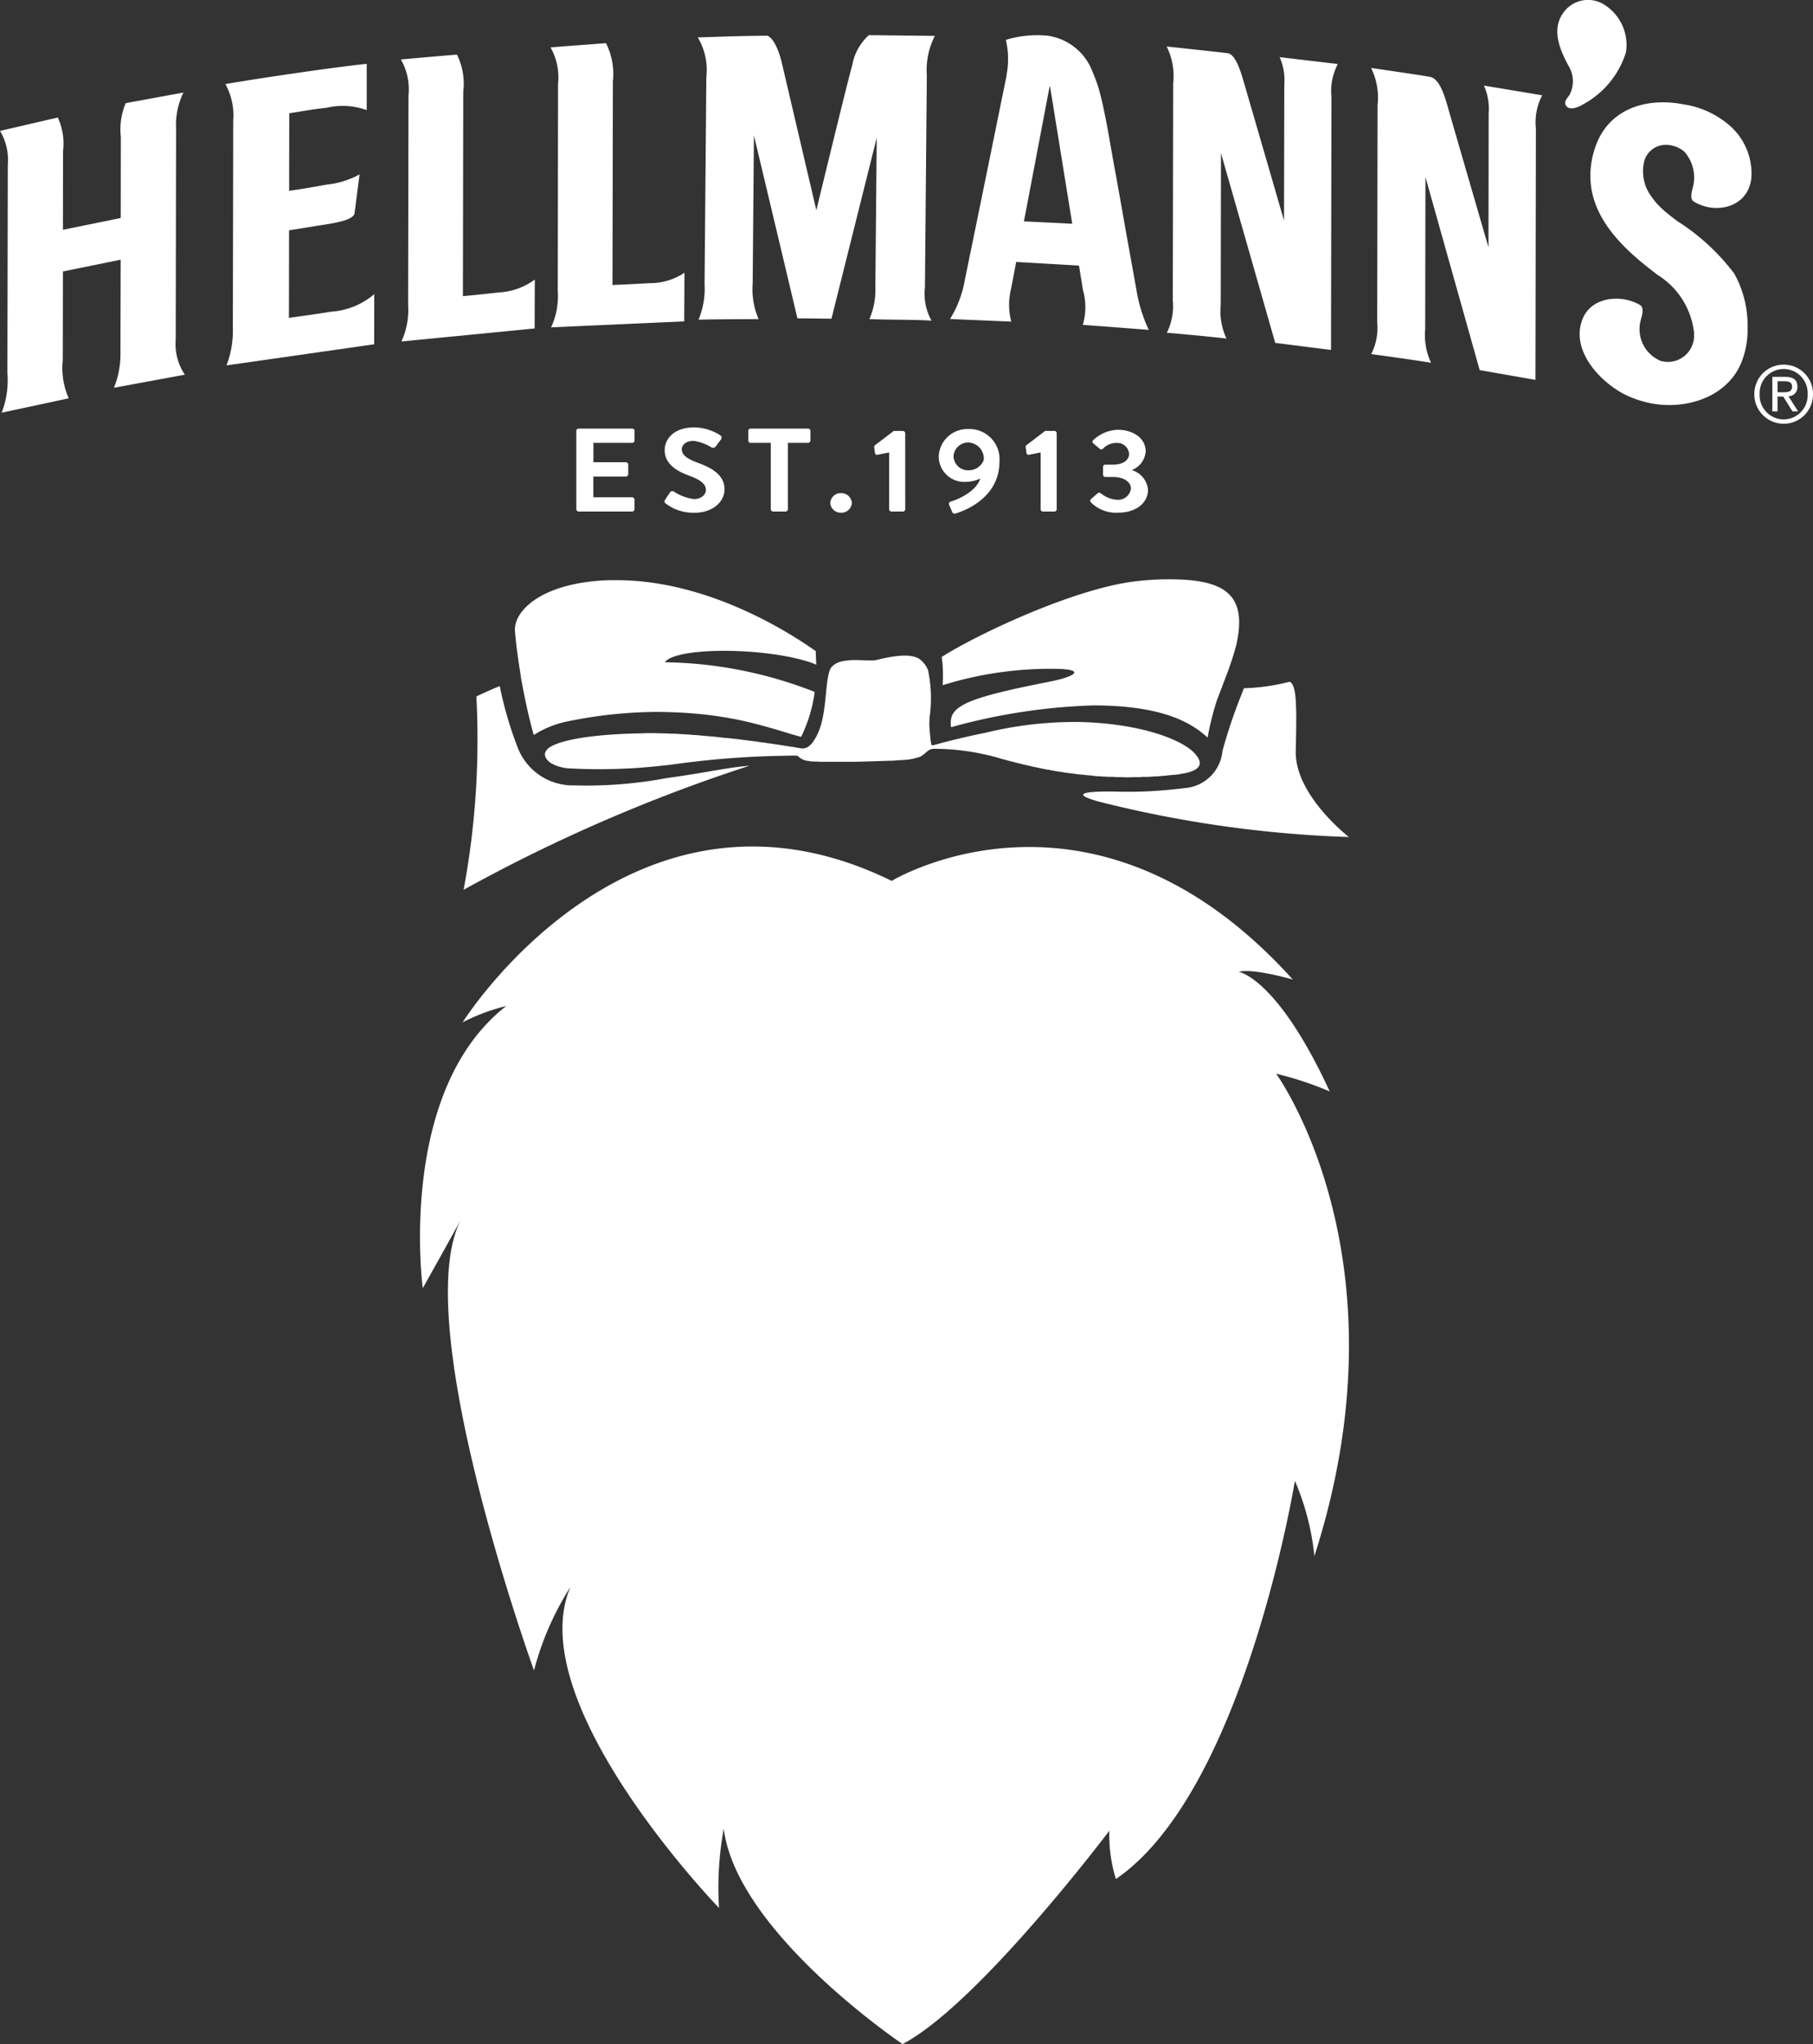
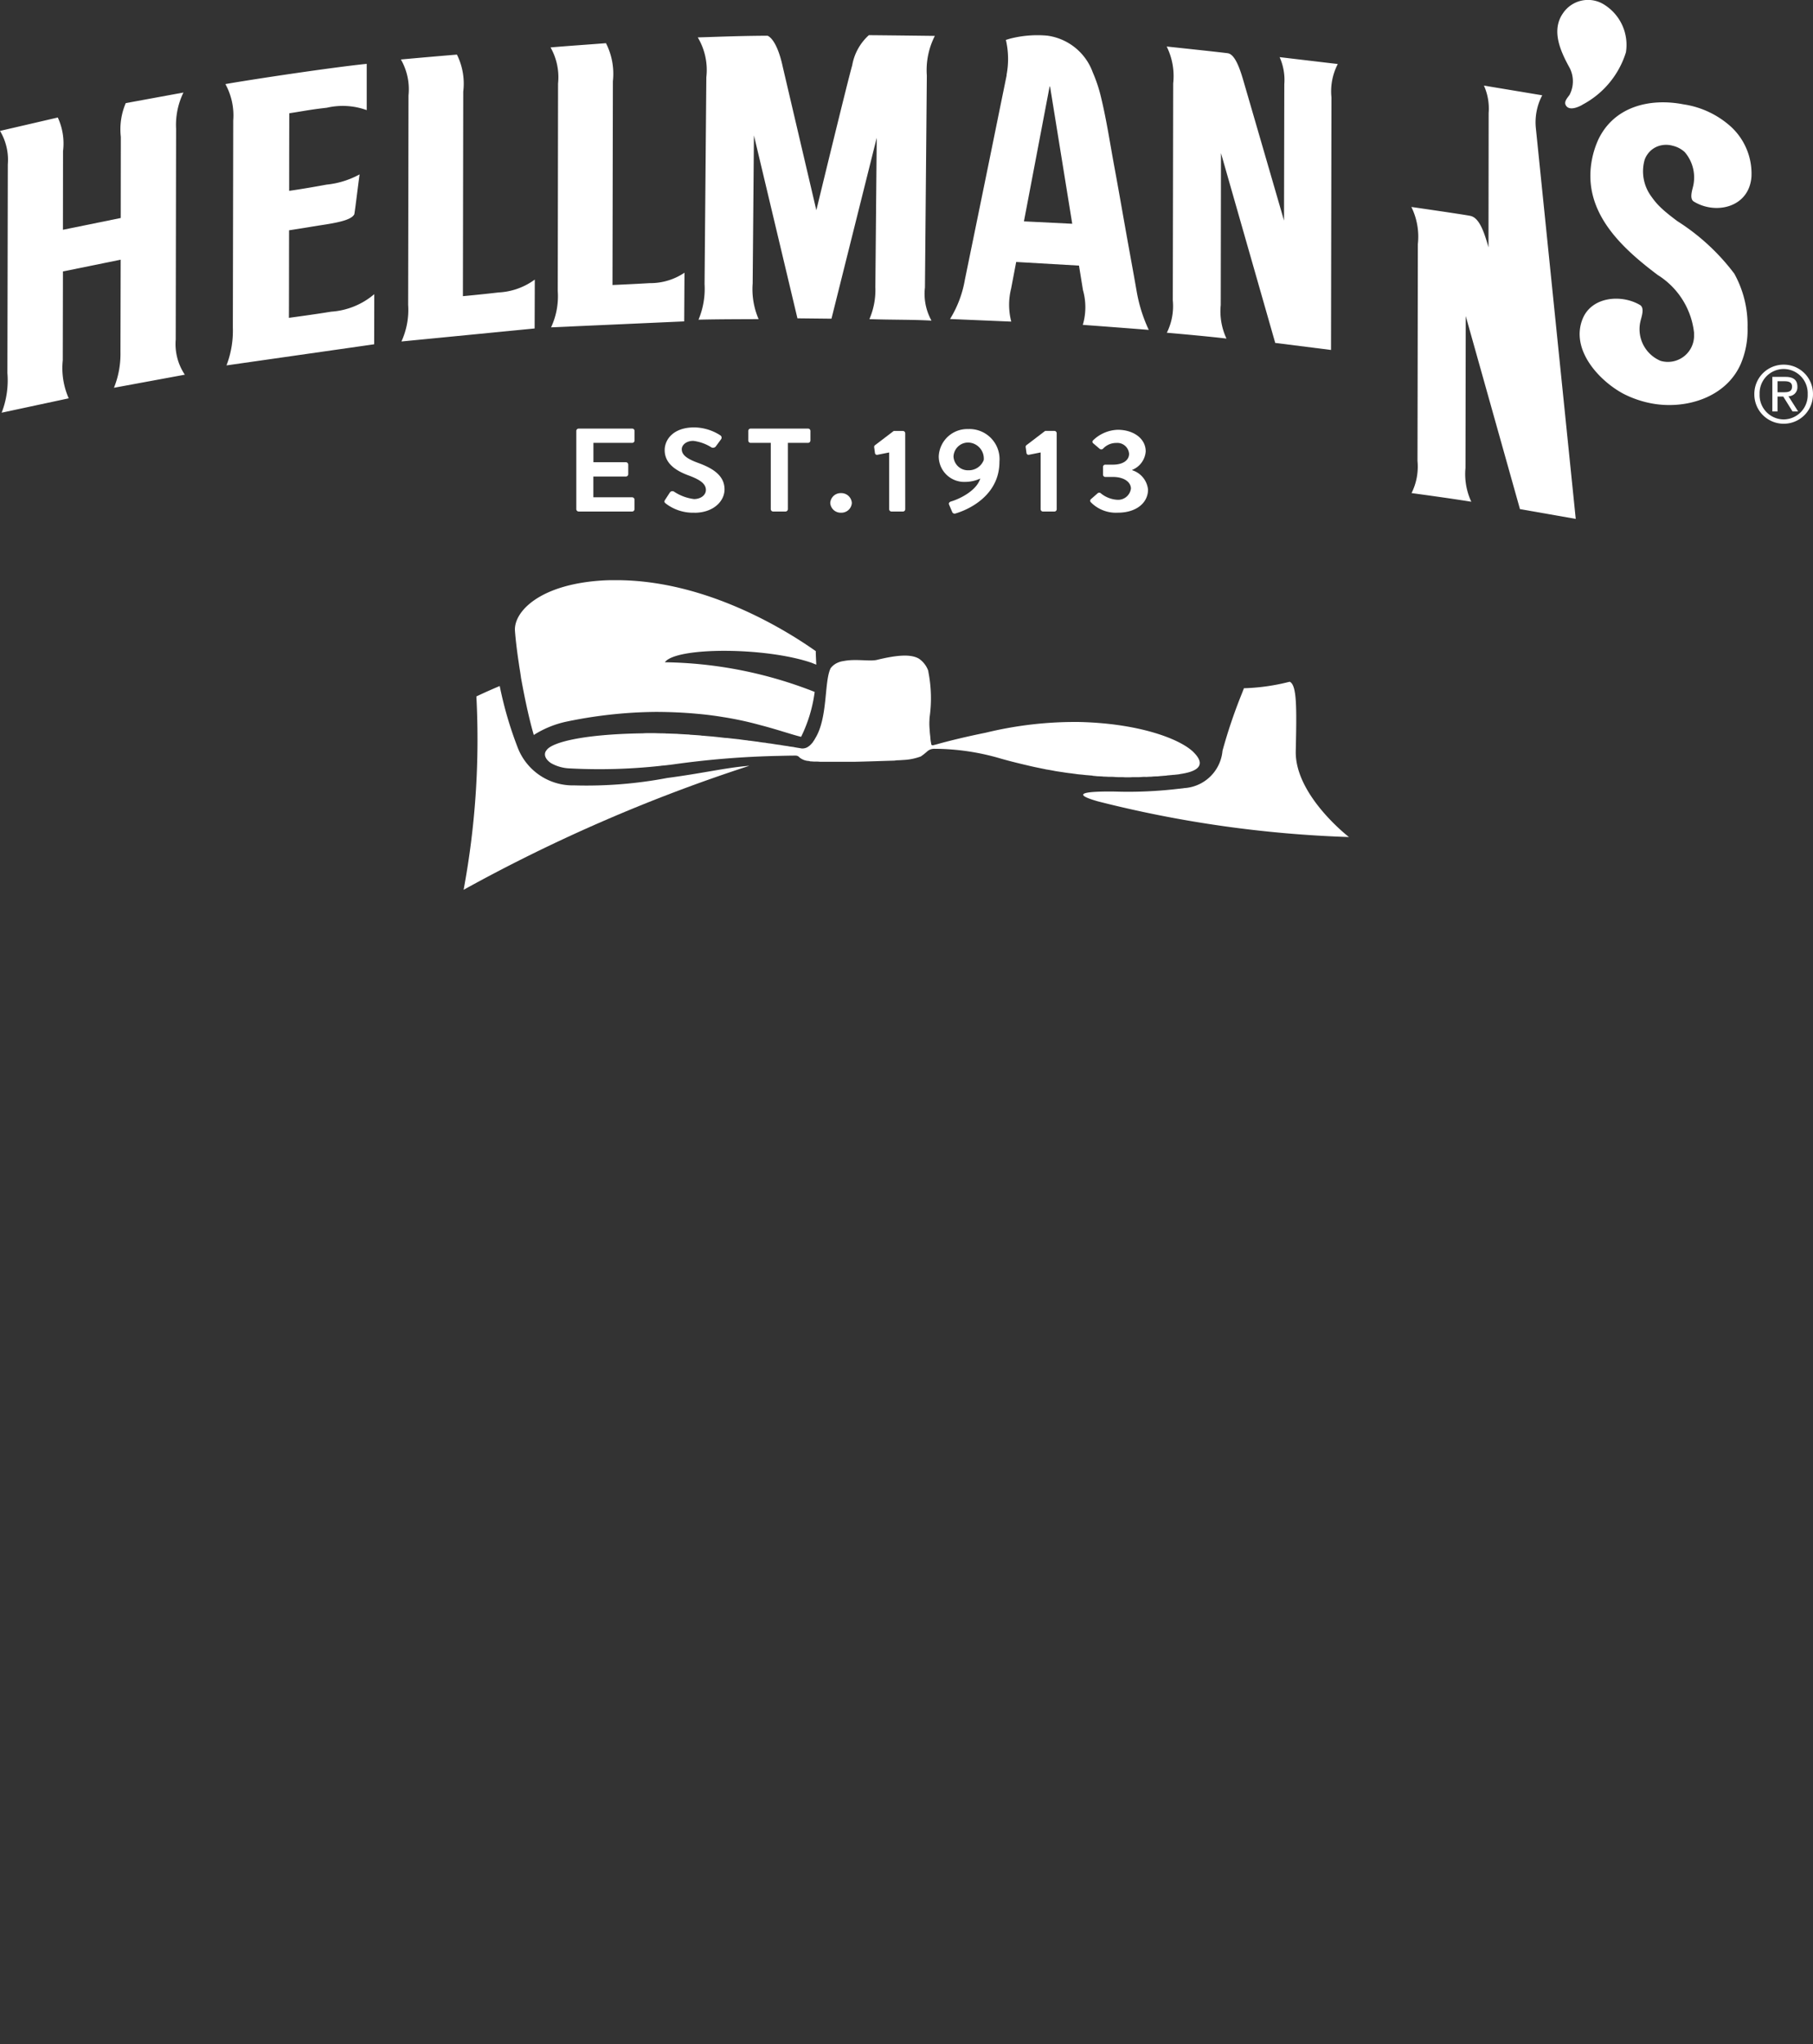
<svg xmlns="http://www.w3.org/2000/svg" id="Group_51" data-name="Group 51" width="121.884" height="137.344" viewBox="0 0 121.884 137.344">
  <rect x="0" y="0" width="121.884" height="137.344" fill="#333333" stroke="none" />
  <defs>
    <clipPath id="clip-path">
      <path id="Path_58" data-name="Path 58" d="M0-32.02H121.884V-169.364H0Z" transform="translate(0 169.364)" fill="none" />
    </clipPath>
  </defs>
  <g id="Group_50" data-name="Group 50" clip-path="url(#clip-path)">
    <g id="Group_25" data-name="Group 25" transform="translate(26.952 3.668)">
      <path id="Path_33" data-name="Path 33" d="M-.972-3.784l.023-13.741a4.379,4.379,0,0,0-.425-2.491c-1.831.15-3.766.328-3.766.328a4.032,4.032,0,0,1,.51,2.417L-4.655-3.2a5.074,5.074,0,0,1-.45,2.46L3.85-1.615,3.861-4.9a4.479,4.479,0,0,1-2.436.865c-1.187.141-2.4.25-2.4.25" transform="translate(5.14 20.017)" fill="#fff" />
    </g>
    <g id="Group_26" data-name="Group 26" transform="translate(37.011 2.901)">
      <path id="Path_34" data-name="Path 34" d="M-.971-3.789l.027-13.692a4.547,4.547,0,0,0-.465-2.562c-1.111.088-2.519.182-3.726.285a4.064,4.064,0,0,1,.505,2.426L-4.65-3.393A4.937,4.937,0,0,1-5.1-.949l8.95-.4.019-3.271a4.107,4.107,0,0,1-2.339.7c-1.189.072-2.5.126-2.5.126" transform="translate(5.136 20.043)" fill="#fff" />
    </g>
    <g id="Group_27" data-name="Group 27" transform="translate(46.906 2.363)">
      <path id="Path_35" data-name="Path 35" d="M-3.717-.012S-6.886-.052-8.153-.061a3.547,3.547,0,0,0-1.12,2.027c-.286.972-2.411,9.735-2.411,9.735l-2.257-9.629c-.2-.943-.545-1.853-1.015-2.095-2.082.009-3.595.084-4.7.112a4.267,4.267,0,0,1,.577,2.676l-.12,13.9a5.373,5.373,0,0,1-.407,2.391c1.252-.032,2.855-.032,4.041-.038a5.06,5.06,0,0,1-.4-2.4l.085-9.945,2.925,12.292,2.288.025L-7.625,6.834l-.092,10.034a4.93,4.93,0,0,1-.4,2.151c1.555.054,2.806.023,4.174.1a3.7,3.7,0,0,1-.44-2.228l.127-14.238A5.054,5.054,0,0,1-3.717-.012" transform="translate(19.659 0.061)" fill="#fff" />
    </g>
    <g id="Group_28" data-name="Group 28" transform="translate(78.434 3.126)">
      <path id="Path_36" data-name="Path 36" d="M-1.843-.591l-.019,9.156S-4.381-.11-4.609-.886s-.556-1.723-1.036-1.791S-9.75-3.128-9.75-3.128A4.477,4.477,0,0,1-9.314-.647L-9.34,13.926a4.016,4.016,0,0,1-.4,2.177c1.085.093,2.907.261,4.009.392a4.321,4.321,0,0,1-.385-2.254L-6.1,4.033l3.647,12.754,3.75.473L1.326.284a3.977,3.977,0,0,1,.427-2.236l-3.911-.463A3.751,3.751,0,0,1-1.843-.591" transform="translate(9.75 3.128)" fill="#fff" />
    </g>
    <g id="Group_29" data-name="Group 29" transform="translate(92.175 4.566)">
-       <path id="Path_37" data-name="Path 37" d="M-1.843-.707l-.011,9.025S-4.336-.215-4.562-1.021c-.315-1.13-.644-1.994-1.218-2.115-.436-.092-3.967-.6-3.967-.6a4.523,4.523,0,0,1,.436,2.5l-.024,14.564a3.973,3.973,0,0,1-.4,2.161c1.087.147,2.907.4,4.018.583a4.387,4.387,0,0,1-.392-2.267l.017-10.212,3.646,12.973,3.75.657L1.332.324A3.884,3.884,0,0,1,1.759-1.9l-3.92-.652A3.769,3.769,0,0,1-1.843-.707" transform="translate(9.747 3.737)" fill="#fff" />
+       <path id="Path_37" data-name="Path 37" d="M-1.843-.707l-.011,9.025c-.315-1.13-.644-1.994-1.218-2.115-.436-.092-3.967-.6-3.967-.6a4.523,4.523,0,0,1,.436,2.5l-.024,14.564a3.973,3.973,0,0,1-.4,2.161c1.087.147,2.907.4,4.018.583a4.387,4.387,0,0,1-.392-2.267l.017-10.212,3.646,12.973,3.75.657L1.332.324A3.884,3.884,0,0,1,1.759-1.9l-3.92-.652A3.769,3.769,0,0,1-1.843-.707" transform="translate(9.747 3.737)" fill="#fff" />
    </g>
    <g id="Group_30" data-name="Group 30" transform="translate(15.159 4.29)">
      <path id="Path_38" data-name="Path 38" d="M-.994-3.978c.006-.687.006-3.661.011-5.881C.1-10.026.305-10.064.954-10.17c1.314-.194,2.251-.371,2.45-.77.091-.574.206-1.6.354-2.676a5.834,5.834,0,0,1-2.223.688c-.791.146-1.718.306-2.512.418,0-2.25.007-4.688.007-5.212,1.1-.169,1.4-.245,2.524-.372a4.728,4.728,0,0,1,2.683.161c0-1.249,0-2.191,0-3.11-2.368.239-7.9,1.074-9.5,1.361a4.377,4.377,0,0,1,.525,2.447l-.025,13.9A6.54,6.54,0,0,1-5.19-.781L4.738-2.2l.006-3.368a4.971,4.971,0,0,1-2.9,1.177c-1.093.182-2.84.414-2.84.414" transform="translate(5.258 21.043)" fill="#fff" />
    </g>
    <g id="Group_31" data-name="Group 31" transform="translate(0 6.221)">
      <path id="Path_39" data-name="Path 39" d="M-2.76-.566A4.969,4.969,0,0,1-2.265-3l-3.88.712a4.488,4.488,0,0,0-.33,2.269l-.006,5.45-3.886.791.006-5.278a4.142,4.142,0,0,0-.352-2.265l-3.884.9a3.787,3.787,0,0,1,.524,2.25L-14.1,15.85a5.979,5.979,0,0,1-.388,2.663l4.51-.966a5.032,5.032,0,0,1-.4-2.559l.011-5.966,3.881-.79L-6.5,14.451a6.052,6.052,0,0,1-.437,2.387l4.765-.879a3.693,3.693,0,0,1-.613-2.367Z" transform="translate(14.598 2.996)" fill="#fff" />
    </g>
    <g id="Group_32" data-name="Group 32" transform="translate(106.197 6.877)">
      <path id="Path_40" data-name="Path 40" d="M-1.064-.813a1.381,1.381,0,0,0-.2.389A2.838,2.838,0,0,0-.8,2.038a4.9,4.9,0,0,0,.448.555,6.778,6.778,0,0,0,.53.492c.25.21.507.406.767.6A14.521,14.521,0,0,1,4.767,7.209a7.138,7.138,0,0,1,.892,3.629,5.831,5.831,0,0,1-.46,2.446c-1.01,2.288-3.764,3.079-6.03,2.637a6.972,6.972,0,0,1-1.851-.638c-1.628-.866-3.584-2.962-2.747-5.035.611-1.51,2.624-1.662,3.857-.932.322.192.108.774.043,1.046A2.306,2.306,0,0,0-.185,13.07a1.759,1.759,0,0,0,2.247-1.619c0-.094,0-.184,0-.274A5.255,5.255,0,0,0-.38,7.3C-2.847,5.444-5.452,3.044-4.809-.419a5.981,5.981,0,0,1,.385-1.267l.034-.08C-3.322-4.047-.876-4.6,1.356-4.165A6.084,6.084,0,0,1,4.561-2.647,4.285,4.285,0,0,1,5.921.7C5.768,2.758,3.53,3.273,2.045,2.365c-.309-.191-.1-.774-.04-1.049A2.611,2.611,0,0,0,1.433-.961a1.813,1.813,0,0,0-.805-.423,1.628,1.628,0,0,0-.765-.03,1.482,1.482,0,0,0-.927.6" transform="translate(5.628 4.3)" fill="#fff" />
    </g>
    <g id="Group_33" data-name="Group 33" transform="translate(104.696 0)">
      <path id="Path_41" data-name="Path 41" d="M-.392-1.641A5.983,5.983,0,0,0,2.539-5.163,3.184,3.184,0,0,0,1.13-8.335a2.029,2.029,0,0,0-2.824.548c-.79,1.134-.19,2.494.4,3.578a1.969,1.969,0,0,1,.045,1.9c-.152.221-.431.486-.216.759.246.315.822.06,1.076-.088" transform="translate(2.072 8.68)" fill="#fff" />
    </g>
    <g id="Group_34" data-name="Group 34" transform="translate(63.871 2.364)">
      <path id="Path_42" data-name="Path 42" d="M-3.115-4.617a10.181,10.181,0,0,1-.819-2.614c-.181-1.036-.371-2.074-.559-3.112-.31-1.71-.6-3.412-.915-5.117-.3-1.6-.534-3.207-.917-4.785a9.676,9.676,0,0,0-.554-1.671,3.793,3.793,0,0,0-3.073-2.477,7.381,7.381,0,0,0-2.508.208l-.263.08a5.641,5.641,0,0,1,.049,2.331.449.449,0,0,0,0,.058l-.459,2.244c-.752,3.721-2.344,11.467-2.344,11.467a7.39,7.39,0,0,1-1,2.653s2.867.122,4.116.174A4.473,4.473,0,0,1-12.37-7.4l.34-1.785,4.222.244.268,1.65a4.191,4.191,0,0,1-.012,2.333c.963.068,3.468.258,4.438.337m-8.395-7.292,1.726-9.063.031.011,1.49,9.213Z" transform="translate(16.475 24.423)" fill="#fff" />
    </g>
    <g id="Group_35" data-name="Group 35" transform="translate(38.744 28.798)">
      <path id="Path_43" data-name="Path 43" d="M-.913-.187a.161.161,0,0,1-.166.155h-2.6v1.3h2.173a.164.164,0,0,1,.169.152v.658a.16.16,0,0,1-.169.151H-3.683V3.625h2.6a.16.16,0,0,1,.166.152v.65a.159.159,0,0,1-.166.154H-4.661a.161.161,0,0,1-.168-.154V-.843a.16.16,0,0,1,.168-.148h3.582a.158.158,0,0,1,.166.148Z" transform="translate(4.829 0.991)" fill="#fff" />
    </g>
    <g id="Group_36" data-name="Group 36" transform="translate(44.668 28.718)">
      <path id="Path_44" data-name="Path 44" d="M-.472-1.336a3,3,0,0,1-1.938-.62c-.081-.071-.122-.114-.045-.238l.32-.493a.206.206,0,0,1,.294-.058,3.14,3.14,0,0,0,1.333.493c.457,0,.8-.269.8-.613,0-.406-.38-.681-1.117-.957-.83-.3-1.654-.78-1.654-1.719,0-.709.58-1.526,1.983-1.526a3.307,3.307,0,0,1,1.756.532.183.183,0,0,1,.052.264l-.331.451a.246.246,0,0,1-.31.1A2.985,2.985,0,0,0-.554-6.163c-.5,0-.777.3-.777.559,0,.375.328.632,1.042.9.853.309,1.834.77,1.834,1.8,0,.817-.776,1.572-2.017,1.572" transform="translate(2.496 7.067)" fill="#fff" />
    </g>
    <g id="Group_37" data-name="Group 37" transform="translate(50.305 28.798)">
      <path id="Path_45" data-name="Path 45" d="M-.974-.187a.162.162,0,0,1-.167.155H-2.489v4.46a.165.165,0,0,1-.168.154h-.818a.162.162,0,0,1-.164-.154V-.032h-1.35a.16.16,0,0,1-.163-.155V-.843a.157.157,0,0,1,.163-.148h3.848a.159.159,0,0,1,.167.148Z" transform="translate(5.152 0.991)" fill="#fff" />
    </g>
    <g id="Group_38" data-name="Group 38" transform="translate(55.816 33.134)">
      <path id="Path_46" data-name="Path 46" d="M-.169-.306A.7.7,0,0,1-.893-.958a.7.7,0,0,1,.724-.663.707.707,0,0,1,.728.663.7.7,0,0,1-.728.652" transform="translate(0.893 1.621)" fill="#fff" />
    </g>
    <g id="Group_39" data-name="Group 39" transform="translate(58.769 28.955)">
      <path id="Path_47" data-name="Path 47" d="M-.487-1.227a.156.156,0,0,1-.157.154h-.762a.157.157,0,0,1-.161-.154V-5.042l-.779.154a.138.138,0,0,1-.174-.1l-.052-.386a.147.147,0,0,1,.039-.146l1.272-.967h.616a.159.159,0,0,1,.157.155Z" transform="translate(2.575 6.489)" fill="#fff" />
    </g>
    <g id="Group_40" data-name="Group 40" transform="translate(63.11 28.833)">
      <path id="Path_48" data-name="Path 48" d="M-.705-.484A1.078,1.078,0,0,1-1.727.207a.974.974,0,0,1-1.01-.932.98.98,0,0,1,1-.933A1.076,1.076,0,0,1-.705-.484M.35-.364a2.023,2.023,0,0,0-2.1-2.2A1.92,1.92,0,0,0-3.73-.74,1.712,1.712,0,0,0-1.938.986a2.453,2.453,0,0,0,1-.225c-.272.878-1.522,1.413-1.939,1.532-.165.046-.2.138-.155.231l.2.468a.177.177,0,0,0,.244.111C-1.824,2.882.35,1.958.35-.364" transform="translate(3.73 2.56)" fill="#fff" />
    </g>
    <g id="Group_41" data-name="Group 41" transform="translate(68.954 28.957)">
      <path id="Path_49" data-name="Path 49" d="M-.486-1.227a.158.158,0,0,1-.158.151H-1.4a.16.16,0,0,1-.167-.151v-3.82l-.773.153A.14.14,0,0,1-2.517-5l-.052-.385a.148.148,0,0,1,.041-.146l1.266-.964h.617a.157.157,0,0,1,.158.152Z" transform="translate(2.572 6.491)" fill="#fff" />
    </g>
    <g id="Group_42" data-name="Group 42" transform="translate(73.292 28.882)">
      <path id="Path_50" data-name="Path 50" d="M-.435-1.3a2.352,2.352,0,0,1-1.83-.71.142.142,0,0,1,.01-.193l.449-.393a.161.161,0,0,1,.227,0,1.924,1.924,0,0,0,1.084.429.867.867,0,0,0,.935-.752C.441-3.328.015-3.7-.778-3.7h-.49a.157.157,0,0,1-.169-.161v-.5a.153.153,0,0,1,.169-.165h.49c.725,0,1.094-.323,1.094-.727a.792.792,0,0,0-.852-.732,1.206,1.206,0,0,0-.893.379.169.169,0,0,1-.237.011l-.429-.365a.131.131,0,0,1,0-.209,2.487,2.487,0,0,1,1.651-.7c1.021,0,1.877.562,1.877,1.453a1.449,1.449,0,0,1-.907,1.24v.024a1.528,1.528,0,0,1,1.063,1.3c0,.9-.8,1.553-2.024,1.553" transform="translate(2.298 6.865)" fill="#fff" />
    </g>
    <g id="Group_43" data-name="Group 43" transform="translate(117.94 24.502)">
      <path id="Path_51" data-name="Path 51" d="M-.46,0A1.962,1.962,0,0,1,1.508,1.977,1.967,1.967,0,0,1-.46,3.97,1.972,1.972,0,0,1-2.435,1.977,1.967,1.967,0,0,1-.46,0m0,3.68a1.63,1.63,0,0,0,1.611-1.7A1.623,1.623,0,0,0-.46.291,1.625,1.625,0,0,0-2.08,1.977,1.631,1.631,0,0,0-.46,3.68M-1.225.822H-.34c.546,0,.8.217.8.665a.6.6,0,0,1-.6.635l.65,1.022H.132l-.622-1H-.874v1h-.351Zm.351,1.032H-.5c.315,0,.6-.018.6-.384,0-.307-.26-.356-.508-.356H-.874Z" transform="translate(2.435)" fill="#fff" />
    </g>
    <g id="Group_44" data-name="Group 44" transform="translate(72.817 45.808)">
      <path id="Path_52" data-name="Path 52" d="M-3.332-1.086c.066-2.975.075-4.412-.4-4.658l-.127.028a13.884,13.884,0,0,1-2.961.408l-.031.093-.127.321A34.775,34.775,0,0,0-8.257-1.106a2.758,2.758,0,0,1-2.6,2.51l-.041.011c-.11.009-.218.027-.33.034a28.831,28.831,0,0,1-3.4.2c-.336,0-.679-.01-1.024-.018-1.306-.006-3.133.05-.977.663A78.958,78.958,0,0,0,.244,4.69S-3.4,1.885-3.332-1.086" transform="translate(17.626 5.744)" fill="#fff" />
    </g>
    <g id="Group_45" data-name="Group 45" transform="translate(31.164 46.093)">
      <path id="Path_53" data-name="Path 53" d="M-3.2-1.44a29.1,29.1,0,0,1-6.271.5,3.968,3.968,0,0,1-3.807-2.576,25.264,25.264,0,0,1-1.195-4.1c-.94.393-1.569.7-1.569.7A55.194,55.194,0,0,1-16.9,6.075,109.575,109.575,0,0,1,2.3-2.253H2.251c-1.518.124-3.11.505-5.447.813" transform="translate(16.904 7.618)" fill="#fff" />
    </g>
    <g id="Group_46" data-name="Group 46" transform="translate(34.617 38.982)">
      <path id="Path_54" data-name="Path 54" d="M-.079-1.421c.022.145.049.3.067.458C.223.345.519,1.755.848,2.886a6.7,6.7,0,0,1,2.175-.892,30.521,30.521,0,0,1,5.986-.657c1.024,0,1.948.046,2.812.125.624.054,1.214.131,1.753.221a22.377,22.377,0,0,1,2.477.533c1.218.315,2.115.637,2.769.795a9.679,9.679,0,0,0,.912-3.018A28.471,28.471,0,0,0,9.662-2c.721-1.027,6.738-1.032,9.852.032,0,0,.147.057.325.13-.007-.186-.039-.777-.032-.908C17.89-4.1,12.475-7.516,6.4-7.516c-.265,0-.534,0-.791.013C1.251-7.276-.5-5.395-.418-4.121c.037.525.127,1.314.264,2.213.019.154.049.326.075.487" transform="translate(0.42 7.516)" fill="#fff" />
    </g>
    <g id="Group_47" data-name="Group 47" transform="translate(63.304 38.923)">
-       <path id="Path_55" data-name="Path 55" d="M-.015-1.659A24.359,24.359,0,0,1,7.856-2.753c1.759.079.91.539-.629.847C3.122-1.1,1.356-.6.771.136A.986.986,0,0,0,.55.656a1.673,1.673,0,0,0,0,.493v.009c.036-.006.054-.015.087-.017A40.211,40.211,0,0,1,10.073-.3l.234,0h.018c.137,0,.1,0,.262,0,4.356.09,6.16,1.195,7.214,2.16A19.4,19.4,0,0,1,18.45-.718c.077-.192.175-.456.3-.761.054-.148.105-.317.18-.478.054-.151.116-.315.177-.478a18.684,18.684,0,0,0,.621-1.928c.795-3.47-.862-4.413-4.531-4.413a18.971,18.971,0,0,0-2.078.118c-4.18.427-10.907,3.638-13.193,5.1.031.239.054.448.062.554a10.239,10.239,0,0,1,0,1.35" transform="translate(0.079 8.776)" fill="#fff" />
-     </g>
+       </g>
    <g id="Group_48" data-name="Group 48" transform="translate(36.628 44.051)">
      <path id="Path_56" data-name="Path 56" d="M-8.582-1.882c.109.014.207.018.32.032.149.006.307.011.448.028.1,0,.207.006.311.012.141,0,.291,0,.441.011a2.245,2.245,0,0,0,.272.011c.139,0,.281,0,.425.012h.242c.1,0,.209-.011.3-.011s.174,0,.279,0,.171,0,.264-.011c.044,0,.089-.007.127-.007h.135a1.244,1.244,0,0,0,.125,0,.822.822,0,0,1,.122-.006.986.986,0,0,1,.127-.006,1.159,1.159,0,0,0,.125-.011c.069-.006.153-.006.221-.011h.075c.054,0,.1-.011.157-.014.036-.006.062-.006.1-.011a.484.484,0,0,0,.089-.006c.079-.008.153-.011.221-.017h.006a.643.643,0,0,0,.116-.019H-3.5c.073-.008.14-.011.214-.022a.3.3,0,0,0,.1-.011c.091,0,.189-.013.274-.023A1.509,1.509,0,0,0-2.659-2c1.985-.289,1.19-1.154.848-1.494-.937-.888-3.691-1.915-7.689-2h-.484a25.431,25.431,0,0,0-5.766.72c-1.282.26-2.466.543-3.406.812a.164.164,0,0,0-.055.009c-.15.062-.189-.007-.2-.03-.009-.071-.026-.145-.04-.234s-.022-.208-.032-.328c-.019-.143-.032-.281-.037-.418v-.022a1.466,1.466,0,0,1-.014-.165,3.7,3.7,0,0,1,0-.467c0-.07.006-.137.009-.189A9.14,9.14,0,0,0-19.6-8.821a1.04,1.04,0,0,0-.032-.159,1.677,1.677,0,0,0-.606-.765c-.518-.307-1.393-.273-2.837.08-.483.112-1.432-.084-2.22.075a1.449,1.449,0,0,0-.532.174,1.157,1.157,0,0,0-.35.308c-.45.9-.169,3.339-1.052,4.737a.836.836,0,0,1-.112.177.419.419,0,0,1-.079.114c-.037.035-.059.069-.091.1l-.1.092c-.054.039-.089.061-.138.093a.7.7,0,0,1-.361.08h-.009c-.116-.019-.265-.042-.434-.072a.54.54,0,0,1-.1-.022l-.31-.041a1,1,0,0,0-.114-.023c-.1-.016-.209-.027-.328-.048-.073-.012-.165-.031-.24-.038-.1-.014-.176-.023-.258-.037-.116-.017-.232-.039-.361-.057-.062,0-.134-.018-.2-.024A1.014,1.014,0,0,1-30.57-4.1c-.123-.006-.243-.024-.361-.042-.058-.01-.1-.015-.158-.027-.156-.015-.315-.041-.48-.062-.025,0-.052-.006-.082-.006s-.083-.012-.136-.023c-.194-.018-.4-.047-.6-.077a.872.872,0,0,1-.133-.014c-.212-.018-.421-.047-.639-.069-.043,0-.083-.006-.127-.006-.223-.024-.444-.053-.675-.074a.733.733,0,0,1-.109-.015c-.234-.016-.474-.037-.7-.058-.048,0-.076,0-.118-.012-.234-.024-.474-.033-.7-.051a.372.372,0,0,1-.1-.014c-.245-.011-.48-.023-.719-.039-.036,0-.062-.008-.094-.008-.24-.006-.481-.018-.718-.023a.28.28,0,0,1-.085-.009c-.244,0-.478-.006-.712-.015h-.04c-.123,0-.208,0-.294,0-.153,0-.3,0-.449.012-4.167.062-6.154.634-6.479,1.136-.212.248-.105.6.307.87a2.745,2.745,0,0,0,1.18.347,37.825,37.825,0,0,0,6.191-.169c.074-.015.143-.015.2-.023h.056a.828.828,0,0,1,.16-.018.051.051,0,0,1,.027-.007c.062-.008.12-.011.167-.02h.037c.056-.011.109-.018.165-.024a59.288,59.288,0,0,1,7.089-.575c.363-.009.768-.02,1.175-.02a.329.329,0,0,1,.25.122,1.077,1.077,0,0,0,.554.234.579.579,0,0,1,.176.032c.09,0,.21.015.32.015a.3.3,0,0,1,.049,0,.42.42,0,0,1,.085,0c.065,0,.141.007.214.013h2.252c.924-.018,1.885-.055,2.661-.077.089,0,.184-.019.268-.025.178,0,.326-.018.483-.025a3.8,3.8,0,0,0,1.1-.234,4.149,4.149,0,0,0,.427-.337.7.7,0,0,1,.487-.176,15.907,15.907,0,0,1,4.47.662c.472.135,1.042.281,1.814.461.307.075.616.138.921.2.1.024.2.035.29.062.208.03.41.069.606.107.115.022.226.036.338.054.18.024.356.056.538.079.116.017.227.022.341.044.165.018.334.049.492.059.115.008.233.024.345.036.157.011.315.029.474.038" transform="translate(45.392 9.954)" fill="#fff" />
    </g>
    <g id="Group_49" data-name="Group 49" transform="translate(28.236 56.878)">
-       <path id="Path_57" data-name="Path 57" d="M-7.393-.539S6.165-8.778,19.572,6.09c0,0-2.637-.771-3.64-.522,0,0,2.593.388,6.122,8.04a22.6,22.6,0,0,0-3.6-1.191s9.02,12.37,2.57,32.414a17.14,17.14,0,0,0-1.31-5.06S16.322,60.62,7.681,66.527a9.962,9.962,0,0,1-.442-3.244s-8.783,11.648-13.9,14.334c0,0-11.141-7.49-12.023-14.47A22.005,22.005,0,0,0-19,68.473S-32.337,54.691-28.987,46.9a19.566,19.566,0,0,0-2.451,5.614s-8.7-24.03-4.769-30.55c0,0-1.654,2.985-2.71,4.865,0,0-1.769-13.211,5.61-18.959A13.2,13.2,0,0,0-36.24,8.966S-24.9-9.119-7.393-.539" transform="translate(39.103 2.849)" fill="#fff" />
-     </g>
+       </g>
  </g>
</svg>